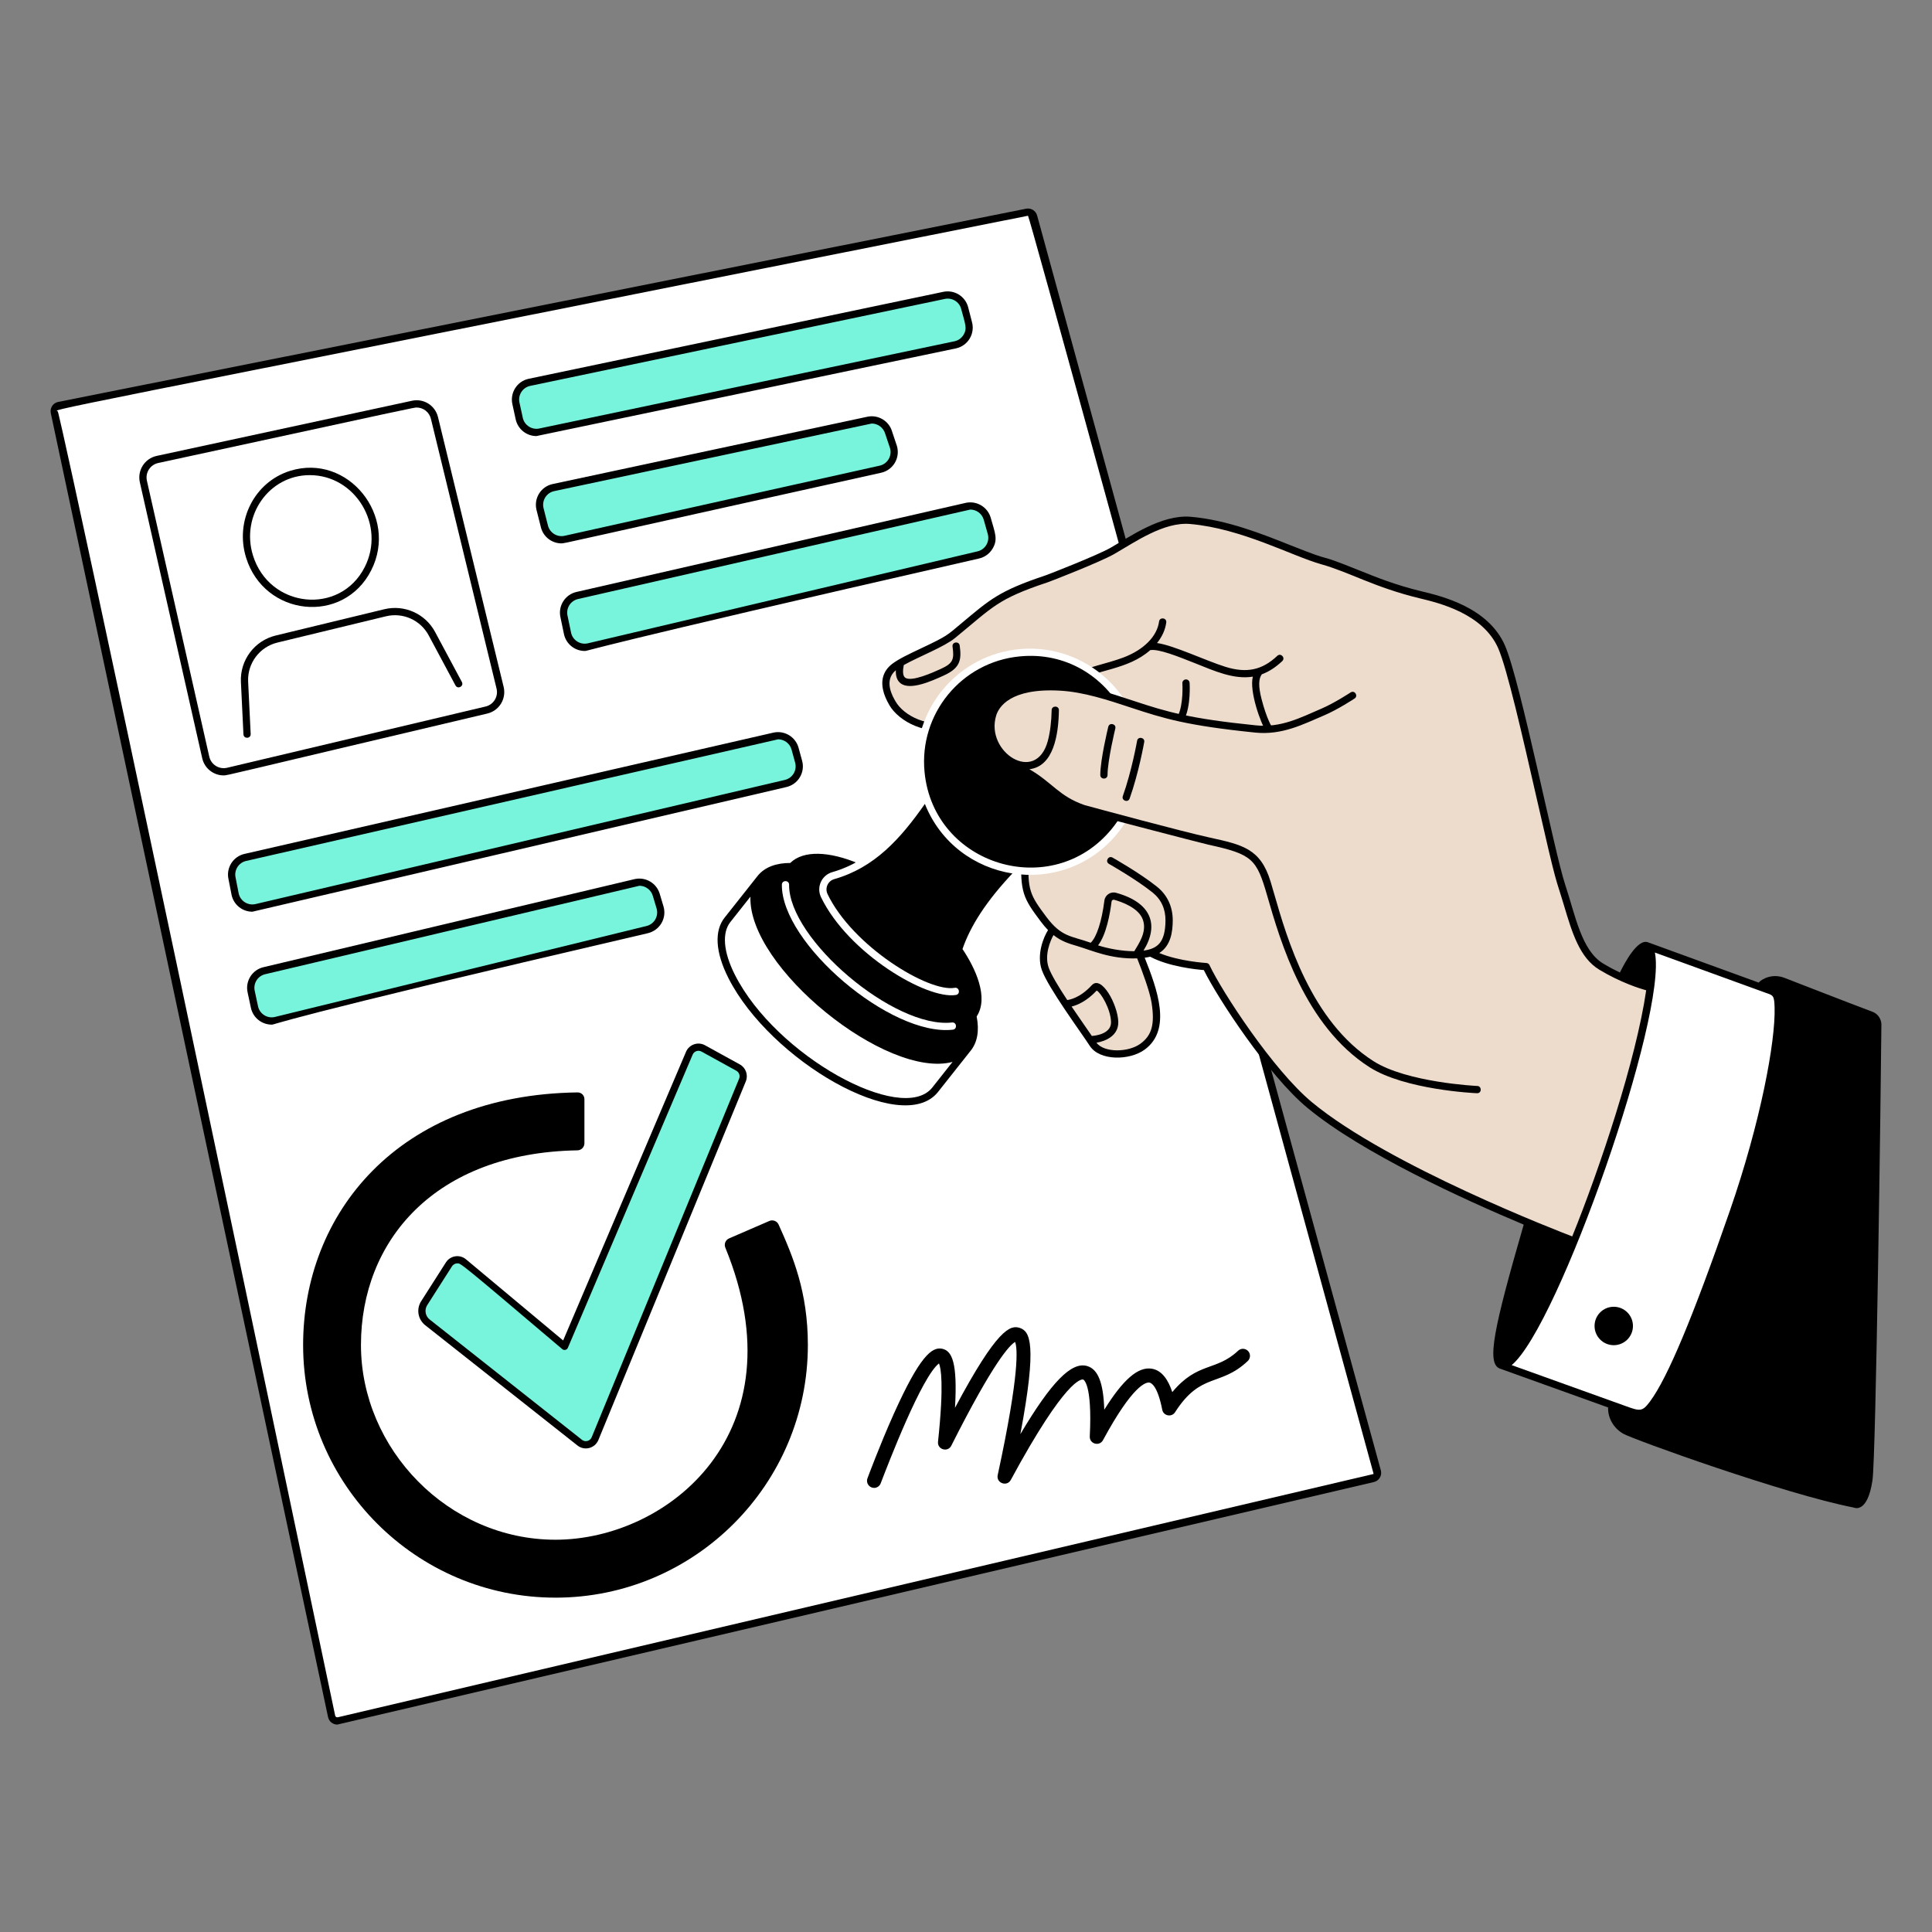
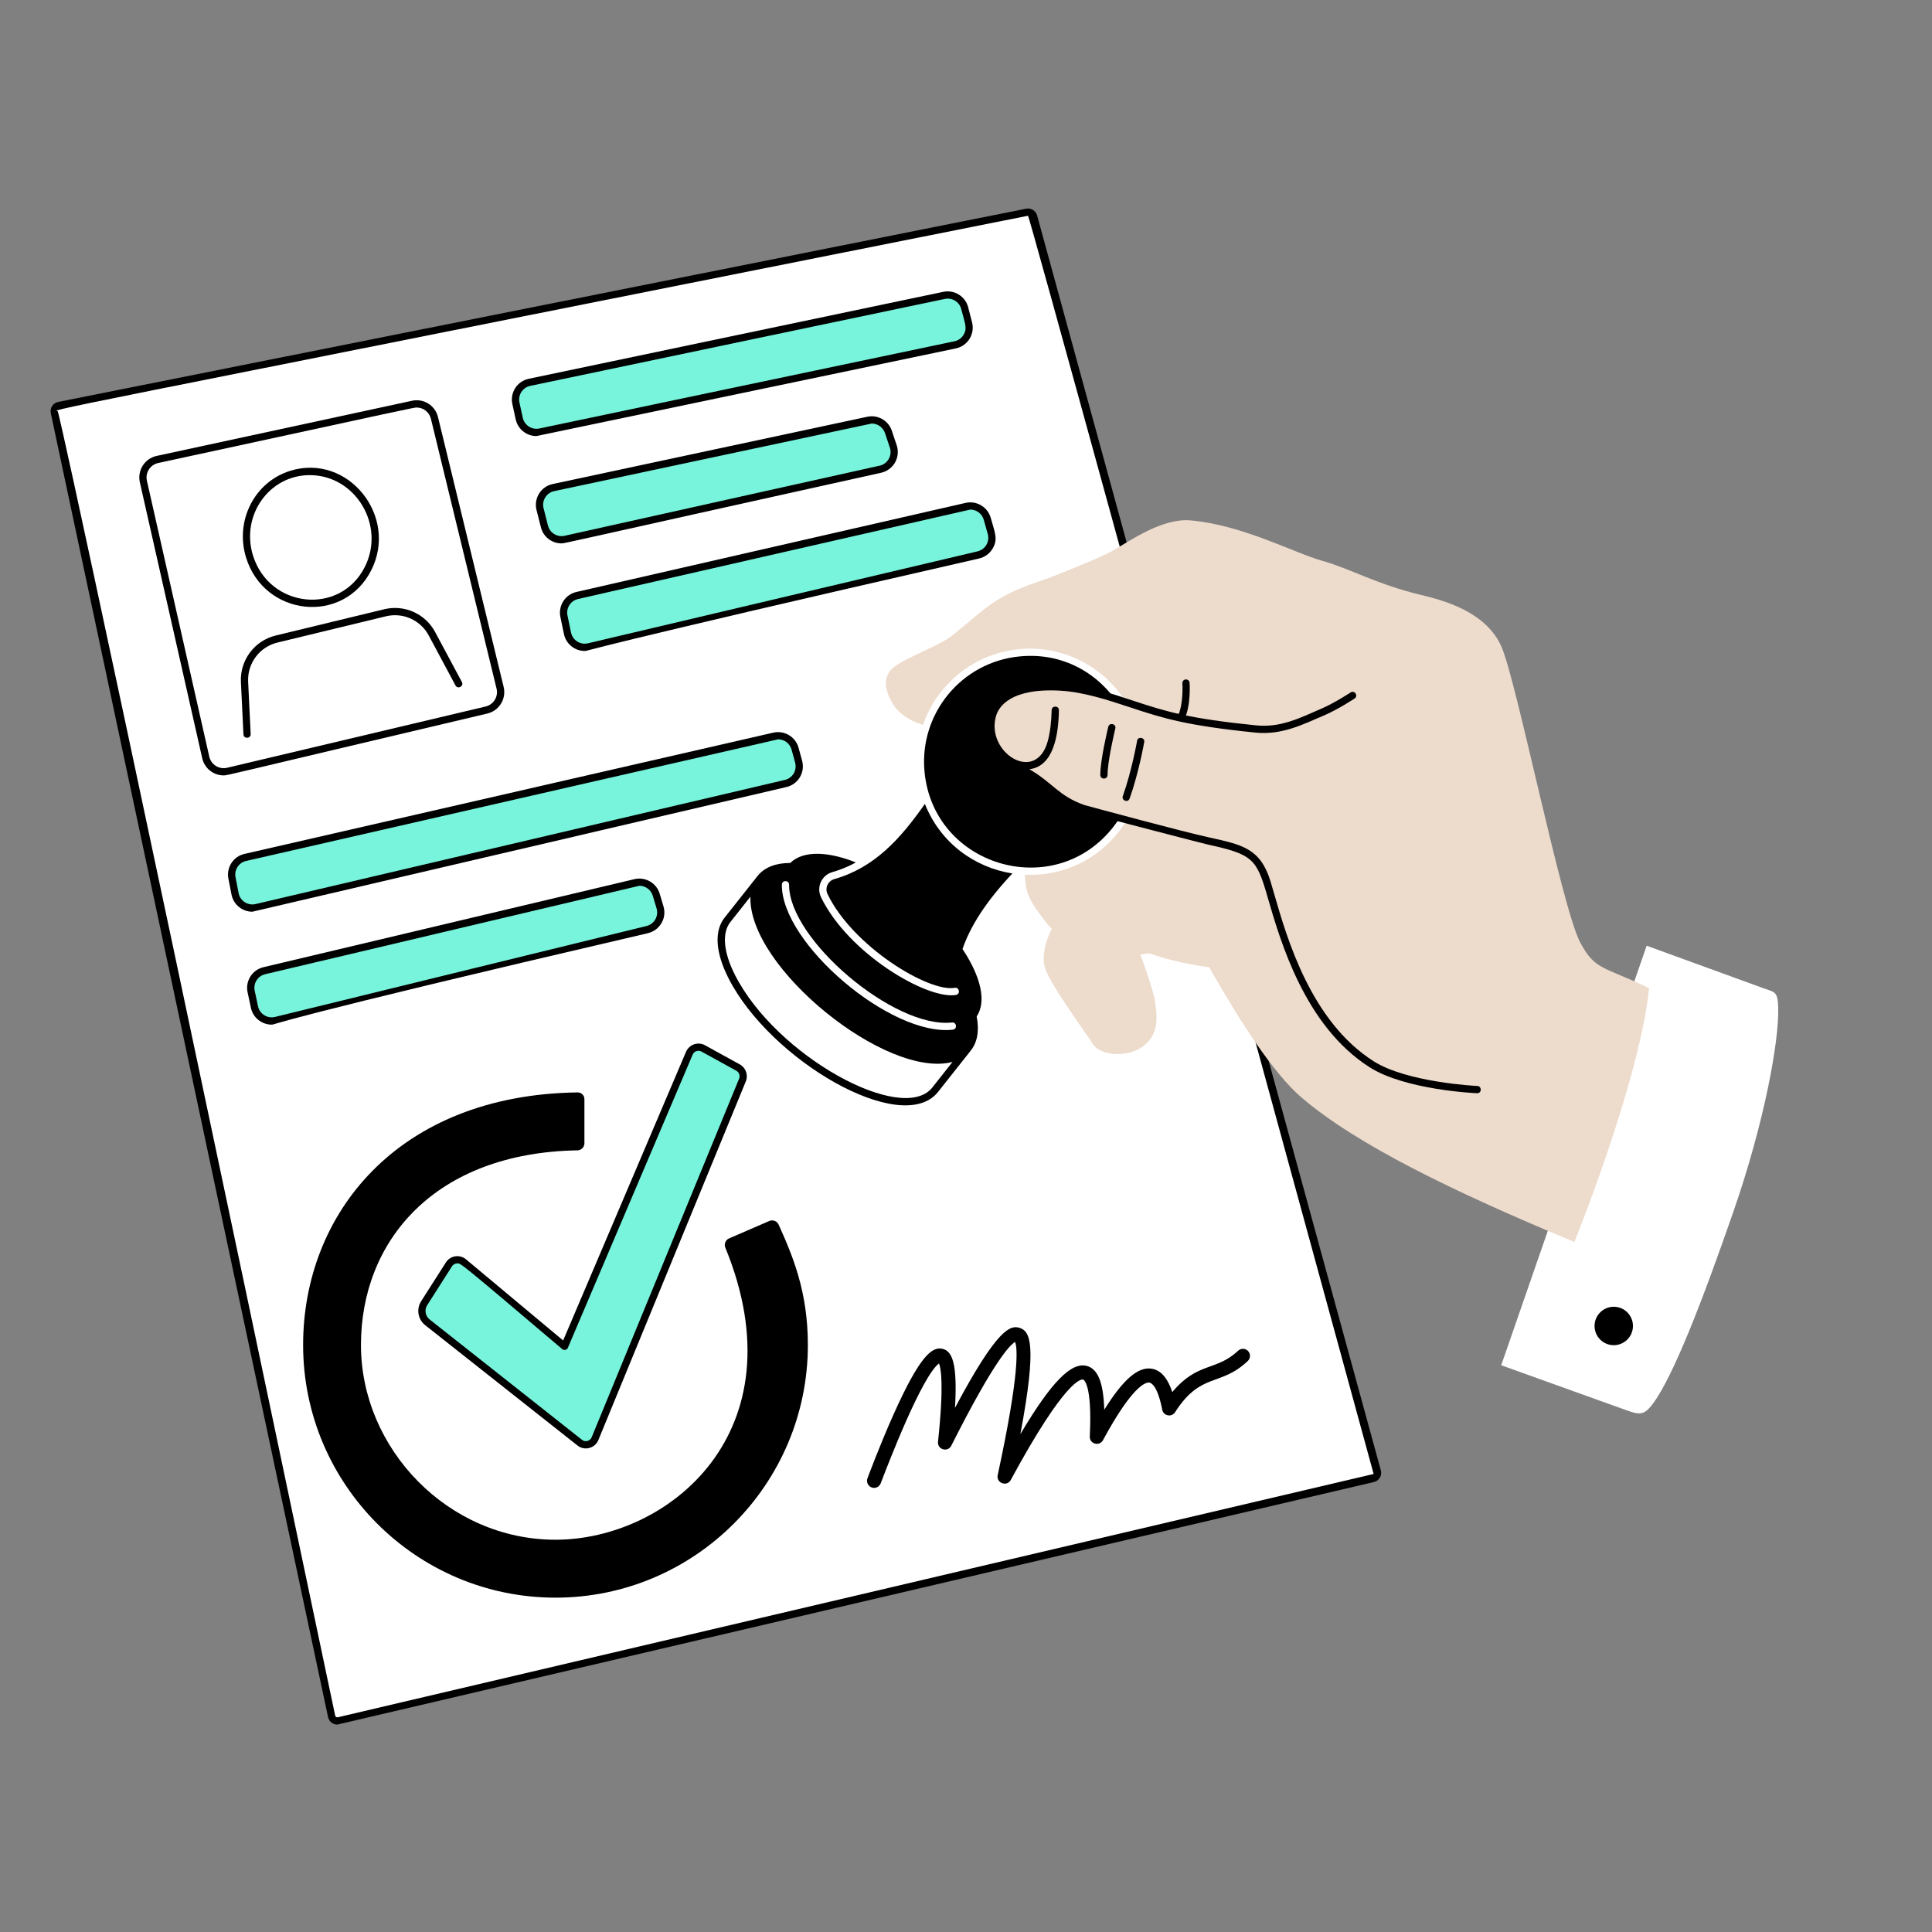
<svg xmlns="http://www.w3.org/2000/svg" width="401" height="401" viewBox="0 0 401 401" fill="none">
  <rect x="0" y="0" width="401" height="401" fill="#808080" stroke="none" />
  <path d="M11.285 85.595C11.143 84.934 11.569 84.285 12.233 84.151L213.139 44.05C213.761 43.923 214.375 44.304 214.543 44.918L285.883 305.371C286.063 306.036 285.661 306.713 284.993 306.873L70.295 357.159C69.635 357.313 68.975 356.894 68.833 356.23L11.285 85.595Z" fill="white" />
  <path d="M70.007 357.95C69.125 357.95 68.295 357.345 68.089 356.394L10.543 85.755C10.315 84.662 11.025 83.625 12.081 83.423L212.985 43.317C213.991 43.117 214.991 43.735 215.261 44.726L286.601 305.179C286.901 306.274 286.221 307.363 285.155 307.608L70.005 357.948L70.007 357.95ZM213.369 44.78C-2.259 87.813 11.875 84.744 12.017 85.437C12.059 85.643 12.731 85.659 69.565 356.08C69.619 356.334 69.875 356.491 70.121 356.43L285.107 305.932C237.509 131.811 213.597 44.76 213.369 44.78Z" fill="black" />
  <path d="M46.428 160.941C44.374 160.941 42.462 159.542 41.972 157.373L29.028 100.112C28.466 97.631 30.03 95.162 32.524 94.626L85.502 83.182C87.947 82.655 90.318 84.143 90.912 86.573L104.534 142.564C105.134 145.046 103.604 147.519 101.146 148.1C46.455 161.013 47.258 160.941 46.431 160.941H46.428ZM86.475 84.583C85.962 84.583 86.444 84.463 32.84 96.099C31.128 96.472 30.122 98.152 30.492 99.783L43.436 157.045C43.821 158.732 45.495 159.742 47.136 159.357L100.791 146.642C102.418 146.26 103.475 144.61 103.063 142.924L89.441 86.934C89.098 85.525 87.862 84.583 86.47 84.583H86.475Z" fill="black" />
  <path d="M109.886 79.36L195.93 61.31C197.814 60.907 199.69 62.04 200.208 63.902L201.01 67.013C201.574 69.037 200.324 71.12 198.278 71.57L112.118 89.667C110.16 90.097 108.216 88.864 107.774 86.906L107.084 83.745C106.632 81.759 107.894 79.784 109.886 79.358V79.36Z" fill="#78F4DC" />
  <path d="M111.332 90.509C109.322 90.509 107.506 89.111 107.042 87.071L106.352 83.902C105.818 81.56 107.28 79.141 109.732 78.621L195.776 60.574C198.044 60.089 200.308 61.465 200.93 63.697L201.736 66.824C202.402 69.207 200.958 71.749 198.436 72.306L111.332 90.509ZM110.05 80.092C108.456 80.432 107.464 82.004 107.824 83.576L108.514 86.745C108.866 88.288 110.41 89.274 111.964 88.931L198.134 70.83C198.916 70.658 199.576 70.183 199.992 69.493C200.762 68.216 200.412 67.503 199.49 64.087C199.096 62.628 197.594 61.725 196.098 62.047L110.05 80.094V80.092Z" fill="black" />
  <path d="M114.87 101.21L180.171 87.235C182.055 86.833 183.93 87.966 184.448 89.828L185.455 92.835C186.018 94.859 184.769 96.942 182.722 97.392L117.322 111.951C115.362 112.381 113.421 111.148 112.979 109.192L112.068 105.596C111.616 103.61 112.878 101.636 114.87 101.21Z" fill="#78F4DC" />
  <path d="M116.539 112.783C114.525 112.783 112.705 111.392 112.245 109.349L111.339 105.77C110.789 103.343 112.309 100.975 114.715 100.464L180.019 86.498C182.287 86.013 184.551 87.385 185.177 89.621L186.171 92.59C186.885 95.129 185.307 97.585 182.883 98.122C116.561 112.815 117.279 112.781 116.539 112.781V112.783ZM180.937 87.907L115.027 101.936C113.421 102.278 112.449 103.866 112.805 105.419L113.711 108.999C114.065 110.567 115.611 111.55 117.165 111.211L182.565 96.656C184.177 96.306 185.193 94.666 184.737 93.034L183.743 90.065C183.375 88.76 182.211 87.907 180.937 87.907Z" fill="black" />
  <path d="M119.863 123.589L200.626 105.094C202.51 104.694 204.387 105.825 204.905 107.686L205.737 110.63C206.3 112.654 205.051 114.736 203.004 115.189L122.14 134.272C120.181 134.703 118.238 133.47 117.796 131.511L117.061 127.974C116.609 125.988 117.871 124.014 119.863 123.587V123.589Z" fill="#78F4DC" />
  <path d="M121.369 135.113C119.351 135.113 117.531 133.715 117.067 131.675L116.327 128.125C115.787 125.733 117.323 123.36 119.703 122.852L200.467 104.367C202.747 103.882 205.009 105.254 205.639 107.486C206.543 110.695 207.167 111.958 206.007 113.893C205.377 114.944 204.367 115.656 203.175 115.929C121.293 134.618 122.167 135.113 121.371 135.113H121.369ZM201.393 105.764L120.025 124.321C118.401 124.668 117.443 126.261 117.797 127.805L118.537 131.355C118.883 132.894 120.433 133.875 121.983 133.533L202.839 114.453C204.499 114.087 205.467 112.431 205.019 110.831L204.187 107.888C203.833 106.613 202.667 105.764 201.393 105.764Z" fill="black" />
  <path d="M50.972 177.958L160.734 152.786C162.618 152.384 164.494 153.517 165.012 155.379L165.752 158.08C166.316 160.104 165.066 162.186 163.02 162.638L53.158 188.401C51.2 188.831 49.256 187.598 48.814 185.64L48.17 182.345C47.718 180.359 48.98 178.385 50.972 177.958Z" fill="#78F4DC" />
  <path d="M52.374 189.233C50.357 189.233 48.54 187.842 48.076 185.8L47.428 182.484C46.895 180.142 48.386 177.735 50.804 177.221L160.567 152.052C162.843 151.568 165.11 152.939 165.739 155.172L166.478 157.877C167.16 160.303 165.661 162.819 163.179 163.366L52.377 189.233H52.374ZM161.497 153.452L51.13 178.686C49.507 179.032 48.549 180.626 48.903 182.17L49.55 185.485C49.897 187.011 51.446 187.998 52.996 187.655L162.851 161.892C164.468 161.536 165.488 159.912 165.031 158.271L164.29 155.566C163.935 154.295 162.771 153.45 161.497 153.45V153.452Z" fill="black" />
  <path d="M54.943 201.463L131.95 183.182C133.834 182.782 135.711 183.913 136.229 185.775L137.011 188.405C137.575 190.429 136.325 192.512 134.279 192.962L57.169 211.834C55.211 212.264 53.266 211.031 52.824 209.075L52.139 205.852C51.686 203.865 52.949 201.891 54.94 201.465L54.943 201.463Z" fill="#78F4DC" />
  <path d="M56.39 212.669C54.368 212.669 52.553 211.272 52.089 209.236L51.398 206.004C50.859 203.61 52.373 201.245 54.768 200.727L131.772 182.454C134.056 181.966 136.321 183.341 136.948 185.573L137.73 188.192C138.422 190.66 136.891 193.127 134.434 193.7C56.217 211.892 57.217 212.672 56.39 212.672V212.669ZM132.711 183.847L55.104 202.19C53.493 202.535 52.516 204.115 52.874 205.674L53.565 208.905C53.914 210.449 55.464 211.432 57.014 211.088L134.106 192.22C135.777 191.856 136.735 190.184 136.291 188.594L135.508 185.978C135.148 184.694 133.985 183.845 132.711 183.845V183.847Z" fill="black" />
  <path d="M115.294 331.603C86.41 331.603 62.914 308.079 62.914 279.165C62.914 251.973 82.506 227.243 119.876 226.738C120.67 226.728 121.3 227.361 121.3 228.14V237.289C121.3 238.092 120.656 238.747 119.854 238.761C90.174 239.277 74.92 257.587 74.92 279.163C74.92 300.739 93.032 319.581 115.296 319.581C138.696 319.581 166.238 297.24 150.546 258.95C150.24 258.205 150.588 257.356 151.324 257.04L159.678 253.422C160.418 253.104 161.274 253.434 161.604 254.167C164.606 260.82 167.678 268.176 167.678 279.167C167.678 308.081 144.178 331.605 115.292 331.605L115.294 331.603Z" fill="black" />
  <path d="M88.726 274.459C87.514 273.502 87.218 271.779 88.05 270.475L93.183 262.427C93.847 261.386 95.285 261.152 96.237 261.954L117.181 279.449L143.08 218.605C143.556 217.498 144.877 217.01 145.969 217.606L153.196 221.582C154.114 222.089 154.507 223.204 154.109 224.175L123.512 298.6C122.986 299.878 121.389 300.272 120.334 299.433L88.726 274.461V274.459Z" fill="#78F4DC" />
  <path d="M119.863 300.027L88.254 275.055C86.735 273.85 86.37 271.71 87.414 270.074L92.548 262.025C93.461 260.596 95.414 260.294 96.717 261.377L116.885 278.224L142.387 218.312C143.026 216.796 144.858 216.144 146.325 216.949L153.55 220.925C154.809 221.615 155.342 223.137 154.794 224.463L124.197 298.888C123.493 300.596 121.338 301.194 119.861 300.025L119.863 300.027ZM94.912 262.218C94.537 262.218 94.064 262.436 93.814 262.832L88.676 270.881C88.051 271.864 88.266 273.147 89.182 273.87L120.79 298.842C121.483 299.39 122.488 299.098 122.809 298.311L153.407 223.886C153.661 223.267 153.411 222.56 152.826 222.238L145.601 218.262C144.937 217.891 144.078 218.172 143.767 218.893L117.868 279.738C117.668 280.21 117.071 280.333 116.698 280.018C95.246 261.817 95.653 262.218 94.915 262.218H94.912Z" fill="black" />
  <path d="M51.072 115.723C48.714 108.095 52.822 100.023 60.232 97.722C72.22 94.002 82.758 107.126 77.044 118.378C71.28 129.73 54.864 127.986 51.07 115.723H51.072ZM64.284 98.617C55.862 98.617 49.942 106.998 52.504 115.281C55.898 126.254 70.57 127.812 75.704 117.701C80.084 109.072 73.8 98.617 64.284 98.617Z" fill="black" />
  <path d="M50.529 152.418L50.003 141.558C49.785 137.03 52.819 132.969 57.221 131.908L79.761 126.451C83.943 125.44 88.283 127.384 90.313 131.18L95.865 141.55C96.335 142.431 95.007 143.142 94.537 142.261L88.985 131.891C87.277 128.695 83.631 127.065 80.113 127.914L57.573 133.372C53.873 134.267 51.319 137.682 51.503 141.488L52.029 152.348C52.079 153.341 50.581 153.413 50.529 152.418Z" fill="black" />
  <path d="M181.423 308.825C180.435 308.825 179.684 307.82 180.045 306.847C180.07 306.781 182.574 299.998 185.529 293.421C190.872 281.537 193.422 279.445 195.61 279.953C197.602 280.416 198.76 282.83 198.216 292.204C206.983 275.755 209.706 274.926 211.707 275.633C213.734 276.348 215.338 278.794 211.783 297.67C218.225 286.798 222.39 282.616 225.606 283.519C227.882 284.157 229.022 286.949 229.198 292.6C233.112 286.312 236.21 283.653 239.01 284.075C241.262 284.414 242.536 286.584 243.316 288.942C248.566 282.622 252.42 284.656 256.976 280.354C257.564 279.797 258.487 279.827 259.044 280.412C259.6 280.996 259.571 281.925 258.986 282.482C253.264 287.909 249.267 284.724 243.897 293.111C243.186 294.224 241.484 293.89 241.232 292.604C240.252 287.593 238.941 287.023 238.571 286.965C237.882 286.856 235.15 287.415 228.936 298.911C228.198 300.276 226.114 299.698 226.192 298.142C226.744 287.011 224.842 286.342 224.822 286.338C224.487 286.246 221.234 286.036 209.796 307.17C208.996 308.649 206.726 307.81 207.08 306.167C211.702 284.784 211.17 279.723 210.69 278.536C209.623 279.134 206.304 282.48 197.448 300.062C196.719 301.508 194.519 300.857 194.692 299.251C195.966 287.239 195.28 283.894 194.892 282.987C191.287 285.759 184.403 303.676 182.796 307.87C182.571 308.457 182.018 308.827 181.425 308.827L181.423 308.825Z" fill="black" />
  <path d="M341.782 196.293L365.996 205.108C368.28 205.941 368.984 205.677 369.082 209.088C369.28 215.933 366.3 232.689 359.758 251.547C353.35 270.024 347.3 285.66 343.066 291.35C341.11 293.979 340.188 293.658 336.904 292.463L311.586 283.368L341.778 196.293H341.782Z" fill="white" />
  <path d="M327.997 195.643C324.153 188.418 314.827 141.547 311.661 134.282C308.495 127.014 299.823 124.656 294.907 123.472C285.601 121.234 280.387 118.071 274.431 116.393C268.475 114.715 257.865 108.941 247.067 108.008C241.269 107.508 234.783 112.108 230.873 114.343C228.091 115.933 217.841 119.933 217.285 120.117C206.589 123.671 205.729 125.31 197.757 131.829C195.169 133.945 188.301 136.354 185.639 138.382C183.371 140.11 183.337 142.739 185.267 146.022C187.131 149.191 192.639 152.222 199.043 150.308C220.123 144.008 219.325 141.862 225.159 139.745L232.499 148.799L238.271 163.522C238.079 164.463 238.003 165.512 238.029 166.653L219.751 165.52C219.751 165.52 213.223 167.852 212.779 177.655C212.449 184.968 213.107 186.132 216.597 190.784C217.203 191.591 217.771 192.24 218.323 192.774C217.525 194.268 215.933 198.178 216.949 201.071C218.205 204.651 225.069 213.947 226.811 216.655C228.553 219.364 234.255 219.366 237.157 217.236C240.057 215.108 240.415 212.181 239.767 208.04C239.369 205.498 237.391 200.012 236.693 198.122C237.323 198.072 237.929 197.988 238.485 197.854C243.047 199.467 247.625 200.312 250.971 200.755C257.307 211.928 264.309 222.828 270.185 227.839C281.569 237.543 301.321 247.199 326.767 257.782C334.123 239.337 341.173 217.188 342.273 205.087C332.669 200.505 331.037 201.349 327.999 195.641L327.997 195.643Z" fill="#EDDBCC" />
  <path d="M151.055 190.842C146.777 196.039 152.932 208.184 164.801 217.966C176.667 227.748 189.755 231.464 194.033 226.267L200.851 217.649C200.851 217.649 158.349 182.291 157.873 182.225L151.057 190.844L151.055 190.842Z" fill="white" />
-   <path d="M390.499 212.718C390.511 211.501 389.76 210.41 388.62 209.987C384.099 208.312 372.538 203.783 370.349 202.95C367.98 202.049 365.844 203.05 365.018 203.941L342.033 195.574C339.889 194.796 337.232 199.813 336.22 201.851C335.116 201.328 333.934 200.708 332.734 199.979C328.232 197.254 326.981 189.999 324.864 183.612C322.627 176.917 315.593 141.39 312.366 133.982C308.916 126.062 299.233 123.738 295.097 122.743C289.65 121.433 285.581 119.786 281.993 118.336C272.033 114.316 277.988 117.217 267.896 113.189C262.005 110.838 254.672 107.907 247.143 107.261C241.05 106.74 234.46 111.441 230.509 113.691C227.788 115.251 217.662 119.207 217.055 119.407C207.311 122.671 205.539 124.367 199.412 129.488C196.598 131.832 196.761 131.936 191.146 134.585C188.773 135.706 186.534 136.759 185.19 137.784C183.413 139.14 181.877 141.733 184.625 146.407C186.494 149.584 192.269 153.122 199.262 151.032C211.993 147.23 215.076 145.859 222.741 141.648C227.788 138.879 234.008 139.096 238.741 134.936C240.504 134.653 244.37 136.197 248.106 137.684C252.096 139.274 256.094 141.08 260.04 140.443C259.255 143.414 261.66 150.171 262.812 151.817C263.37 152.606 264.63 151.759 264.04 150.952C264.027 150.936 262.924 149.312 261.83 145.04C261.181 142.503 261.205 140.894 261.896 139.957C263.38 139.41 264.778 138.501 266.139 137.218C266.865 136.535 265.832 135.442 265.111 136.123C261.98 139.084 258.756 139.773 254.363 138.409C250.299 137.148 243.632 133.946 240.153 133.466C241.2 132.163 241.864 130.715 242.064 129.202C242.191 128.208 240.699 128.02 240.571 129.005C240.17 132.062 237.422 134.847 233.227 136.449C229.662 137.813 225.531 138.401 222.012 140.333C214.459 144.481 211.413 145.831 198.825 149.594C192.61 151.45 187.534 148.403 185.914 145.646C185.269 144.551 183.341 141.268 185.938 139.11C185.886 140.353 186.202 141.24 186.899 141.803C188.884 143.398 193.433 141.324 195.889 140.205C199.244 138.679 199.62 137.055 199.193 133.99C199.057 133.005 197.57 133.216 197.707 134.201C198.079 136.851 197.83 137.674 195.272 138.837C193.748 139.532 189.106 141.649 187.845 140.631C187.296 140.189 187.393 138.996 187.591 138.031C190.684 136.295 195.971 134.271 198.233 132.415C206.223 125.878 206.946 124.36 217.524 120.837C218.153 120.628 228.38 116.643 231.25 114.999C235.563 112.512 241.575 108.286 247.005 108.756C257.726 109.683 268.151 115.407 274.232 117.115C280.141 118.774 285.339 121.946 294.738 124.202C298.655 125.143 307.83 127.348 310.978 134.581C312.827 138.834 316.042 152.938 318.876 165.381C323.338 184.989 322.709 181.518 324.64 188.007C326.297 193.556 327.864 198.794 331.938 201.262C336.391 203.961 340.496 205.217 341.679 205.547C339.571 219.99 332.119 242.313 326.329 256.626C323.817 255.667 288.232 241.965 272.304 228.775C264.23 222.088 253.566 205.723 251.033 200.307C250.918 200.057 250.669 199.893 250.393 199.877C250.329 199.873 244.743 199.54 240.612 197.805C243.042 196.283 243.39 193.34 243.41 191.11C243.434 188.225 242.307 185.782 240.143 184.046C236.61 181.216 231.141 178.126 230.911 177.996C230.057 177.517 229.306 178.795 230.175 179.309C230.232 179.341 235.768 182.475 239.205 185.226C241.018 186.681 241.929 188.659 241.904 191.1C241.855 195.597 240.284 196.908 237.339 197.308C240.657 191.937 238.963 187.328 231.654 185.308C230.514 184.991 229.371 185.762 229.222 186.929C228.679 191.234 227.623 194.493 226.385 195.674C222.331 194.223 220.356 194.549 217.195 190.329C213.766 185.75 213.205 184.789 213.528 177.684C213.946 168.556 219.756 166.318 220.005 166.226C220.931 165.887 220.437 164.478 219.496 164.809C219.208 164.909 212.486 167.425 212.023 177.616C211.682 185.194 212.423 186.469 215.991 191.23C216.524 191.941 217.033 192.539 217.529 193.048C216.633 194.435 215.104 198.095 216.235 201.316C217.528 204.996 224.353 214.232 226.178 217.055C228.212 220.234 234.464 220.146 237.602 217.842C243.262 213.685 240.202 205.345 237.591 198.782C237.985 198.728 238.363 198.658 238.724 198.57C242.571 200.63 248.233 201.216 249.865 201.346C252.751 207.221 263.304 223.273 271.348 229.934C282.714 239.348 303.879 248.982 316.254 254.179C310.033 275.72 308.452 283.068 311.343 284.072L333.77 292.129C333.707 294.287 334.865 296.381 336.894 297.567C338.889 298.73 370.444 310.119 384.788 312.912C384.788 312.912 387.608 314.296 388.644 307.242C389.376 302.258 390.385 226.218 390.497 212.716L390.499 212.718ZM230.714 187.116C230.751 186.841 231.01 186.689 231.254 186.755C232.766 187.174 236.371 188.415 237.223 190.923C238.099 193.494 236.316 195.897 235.43 197.43C232.822 197.436 229.938 196.868 227.909 196.219C229.622 194.005 230.395 189.66 230.716 187.114L230.714 187.116ZM226.623 215.027C226.24 214.466 223.418 210.402 222.415 208.916C223.543 208.638 225.531 207.845 227.627 205.597C228.422 205.951 230.524 209.331 230.602 212.124C230.677 214.736 226.938 214.993 226.78 215C226.726 215.005 226.674 215.013 226.623 215.027ZM239.023 208.156C239.711 212.584 239.086 214.882 236.709 216.626C234.252 218.432 229.22 218.566 227.566 216.42C229.474 216.12 232.188 214.958 232.107 212.078C232.01 208.58 228.64 202.271 226.598 204.498C224.114 207.204 221.872 207.525 221.511 207.559C219.756 204.898 218.18 202.315 217.655 200.822C216.728 198.171 218.045 195.168 218.659 194.077C220.299 195.39 221.844 195.847 223.637 196.377C226.662 197.272 230.518 199.106 236.027 198.916C237.037 201.463 238.654 205.771 239.025 208.158L239.023 208.156ZM359.047 251.296C351.373 273.415 346.107 286.002 342.464 290.894C340.83 293.084 340.413 292.93 337.158 291.746L313.758 283.34C323.467 275.315 346.134 210.54 343.482 197.705L366.558 206.089C368.065 206.592 368.257 206.654 368.329 209.105C368.536 216.176 365.413 232.939 359.047 251.294V251.296Z" fill="black" />
  <path d="M244.463 148.623C245.685 146.202 245.415 141.862 245.411 141.82C245.377 141.405 245.699 141.047 246.113 141.021C246.523 140.995 246.885 141.31 246.911 141.724C246.923 141.916 247.209 146.511 245.809 149.296C245.359 150.189 244.017 149.506 244.465 148.623H244.463Z" fill="black" />
  <path d="M334.947 271.227C337.147 271.227 338.931 273.012 338.931 275.214C338.931 277.417 337.147 279.204 334.947 279.204C332.747 279.204 330.961 277.419 330.961 275.214C330.961 273.01 332.745 271.227 334.947 271.227Z" fill="black" />
  <path d="M213.753 135.385C198.185 135.385 187.254 150.731 192.245 165.44C187.119 172.65 182.503 176.8 178.289 179.27C172.099 176.66 166.731 176.444 164.023 179.114C161.116 179.116 158.773 179.959 157.306 181.729L150.465 190.372C148.201 193.131 148.459 197.627 151.201 203.029C159.855 220.095 187.074 235.891 194.619 226.734C194.619 226.734 201.407 218.159 201.427 218.133C202.899 216.343 203.279 213.858 202.711 210.977C205.303 207.021 202.422 200.929 199.771 196.979C201.345 192.416 204.507 187.149 210.733 180.654C224.401 182.472 236.465 171.843 236.465 158.121C236.465 145.565 226.297 135.387 213.755 135.387L213.753 135.385ZM193.449 225.791C187.163 233.429 161.081 219.188 152.543 202.346C150.125 197.58 149.8 193.555 151.637 191.317L155.761 186.104C155.209 200.745 184.005 224.039 197.709 220.407L193.449 225.793V225.791Z" fill="black" />
  <path d="M162.281 183.625C162.293 182.622 163.795 182.654 163.785 183.641C163.665 194.917 185.631 213.582 197.591 212.225C198.577 212.113 198.749 213.604 197.763 213.718C184.913 215.198 162.149 195.784 162.283 183.625H162.281Z" fill="white" />
  <path d="M231.868 173.054C240.098 163.052 238.703 148.263 228.673 139.992C218.683 131.753 203.907 133.151 195.645 143.191C190.401 149.564 189.093 157.807 191.347 165.106C186.414 172.342 180.949 178.674 172.75 181.017C170.515 181.659 169.409 184.15 170.411 186.226C176.053 197.896 192.403 207.514 198.414 206.511C199.401 206.329 199.127 204.858 198.15 205.028C192.76 205.997 176.984 196.423 171.765 185.576C171.169 184.338 171.824 182.847 173.161 182.468C181.497 180.09 186.875 174.132 191.965 166.856C198.505 183.277 220.513 186.865 231.868 173.056V173.054ZM230.707 172.093C218.352 187.111 193.772 179.681 191.897 160.239C190.72 148.15 199.562 137.409 211.639 136.242C230.878 134.338 243.194 156.92 230.707 172.093Z" fill="white" />
  <path d="M280.732 144.354C280.732 144.354 277.378 146.57 274.588 147.769C270.778 149.405 266.176 151.875 260.598 151.307C255.198 150.758 250.798 150.304 243.364 148.652C236.318 147.089 228.01 143.04 220.048 142.602C215.842 142.368 207.756 142.778 206.052 148.276C204.552 153.109 207.342 157.077 212.602 159.93C217.862 162.781 219.172 165.85 224.87 167.824C224.87 167.824 235.982 170.839 245.598 173.336C255.966 176.028 260.748 177.822 263.158 185.717C265.568 193.611 270.05 211.576 284.678 220.895C291.908 225.5 306.588 226.161 306.588 226.161L280.736 144.356L280.732 144.354Z" fill="#EDDBCC" />
  <path d="M306.62 225.403C306.478 225.395 292.062 224.7 285.082 220.256C272.09 211.981 267.132 194.791 264.472 185.554C264.192 184.583 263.938 183.706 263.708 182.949C261.636 176.154 257.906 175.339 251.136 173.853C244.938 172.492 227.368 167.717 225.092 167.096C219.764 165.242 218.488 162.464 213.658 159.655C218.69 159.07 219.702 152.489 219.782 147.42C219.804 146.415 218.298 146.411 218.278 147.394C218.244 149.677 217.948 152.065 217.484 153.783C215.02 162.932 204.414 156.097 206.77 148.493C207.31 146.757 209.678 142.777 220.008 143.35C224.912 143.622 229.954 145.29 234.828 146.904C241.59 149.134 246.342 150.603 260.526 152.051C266.118 152.626 270.474 150.329 274.886 148.459C277.71 147.246 281.014 145.072 281.152 144.979C281.98 144.439 281.158 143.172 280.324 143.724C280.29 143.744 276.994 145.915 274.296 147.074C269.816 149.013 265.828 151.08 260.684 150.553C246.978 149.164 242.264 147.779 235.304 145.472C230.334 143.824 225.196 142.126 220.096 141.842C216.304 141.634 207.268 141.812 205.338 148.043C203.834 152.894 206.286 157.346 212.248 160.578C217.534 163.443 218.7 166.472 224.628 168.522C224.628 168.522 249.226 174.975 250.818 175.321C259.964 177.325 260.816 178.256 263.032 185.966C265.75 195.392 270.81 212.94 284.28 221.521C291.594 226.184 305.95 226.889 306.556 226.903C307.61 226.929 307.56 225.435 306.62 225.397V225.403Z" fill="black" />
  <path d="M228.375 160.849C228.375 157.657 229.961 151.127 230.029 150.85C230.267 149.881 231.733 150.242 231.491 151.211C231.475 151.277 229.879 157.838 229.879 160.849C229.879 161.844 228.375 161.844 228.375 160.849Z" fill="black" />
  <path d="M233.05 165.232C234.902 160.035 236.002 153.829 236.012 153.766C236.162 152.783 237.678 153.05 237.49 154.027C237.478 154.089 236.362 160.421 234.462 165.743C234.126 166.682 232.72 166.157 233.05 165.232Z" fill="black" />
</svg>